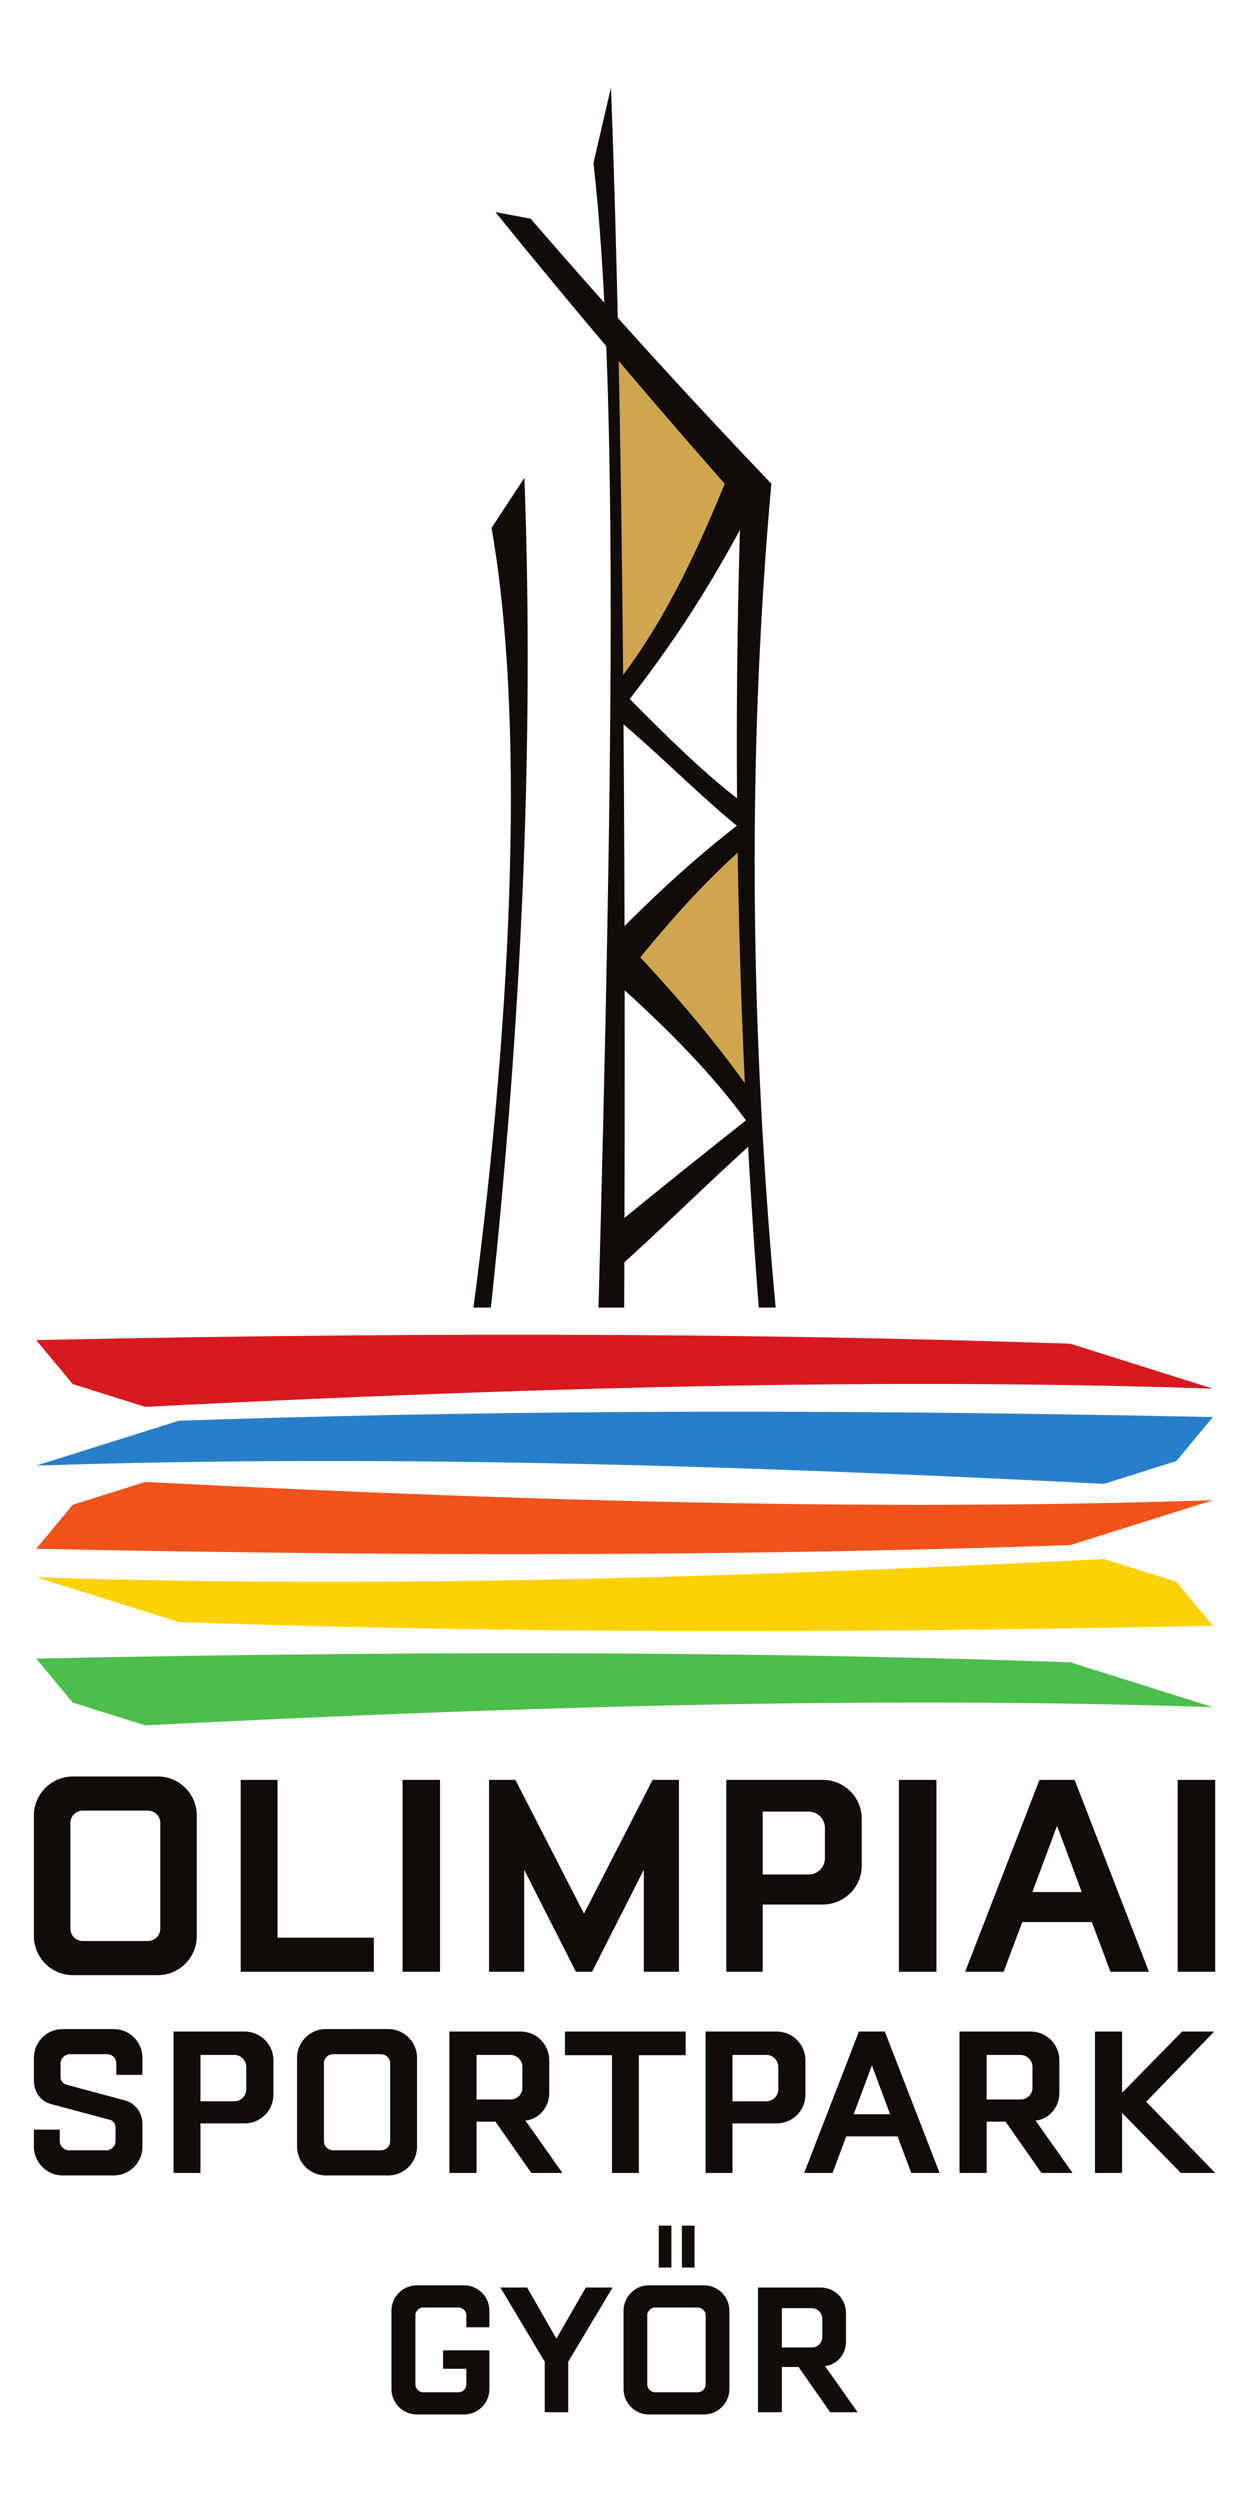
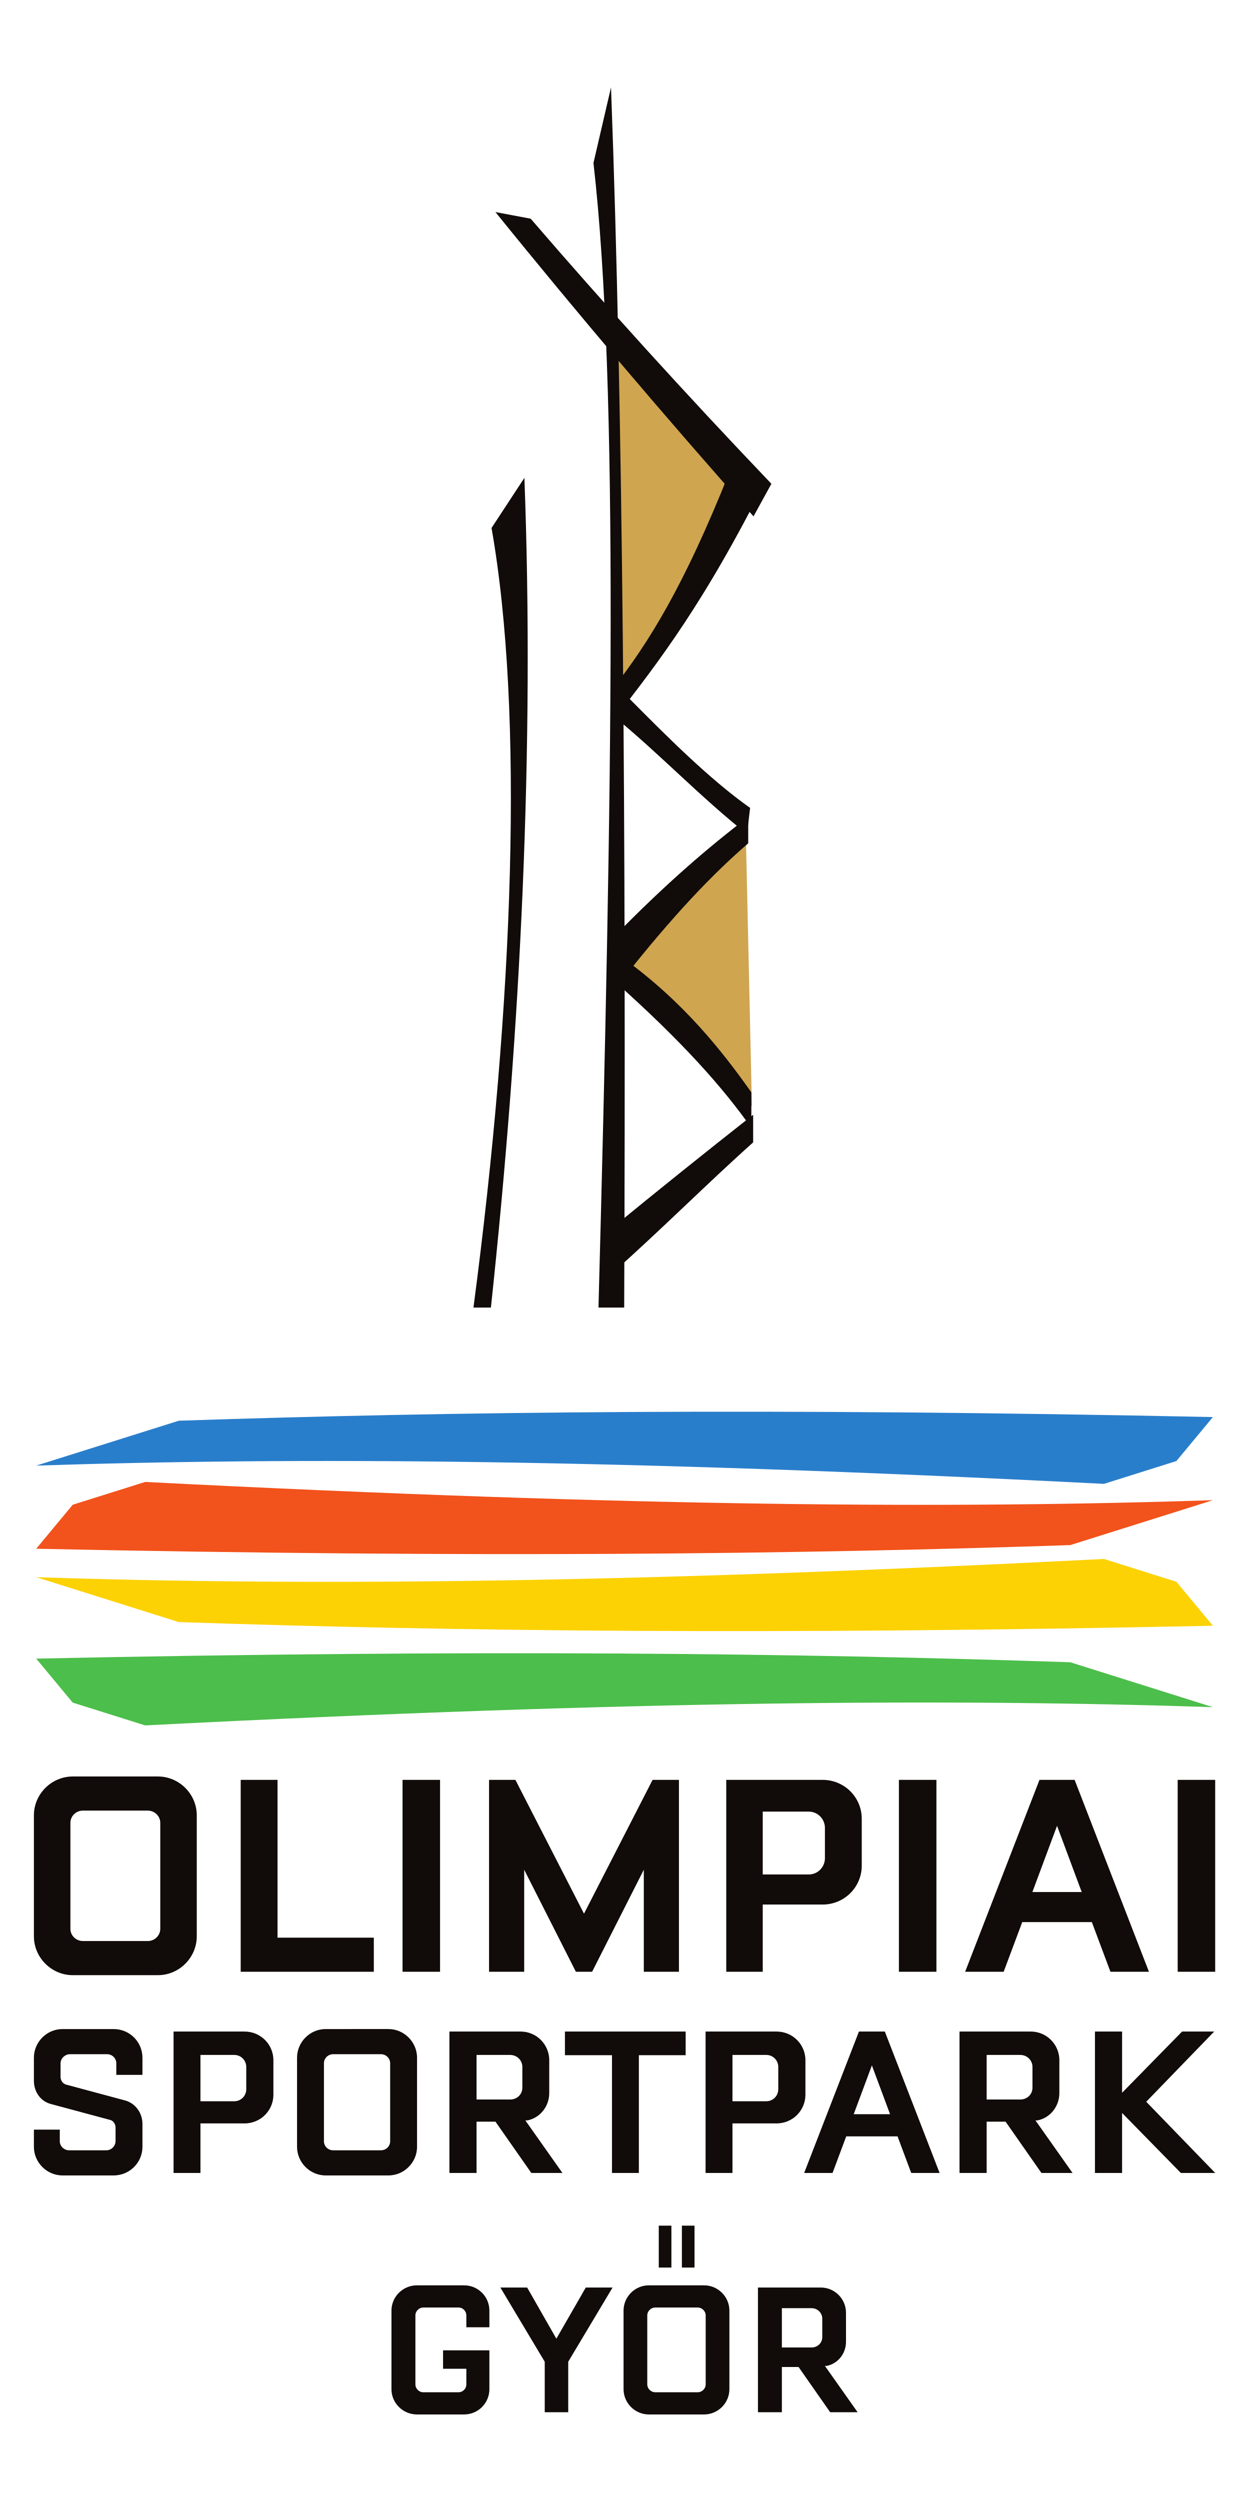
<svg xmlns="http://www.w3.org/2000/svg" xmlns:ns1="http://www.inkscape.org/namespaces/inkscape" xmlns:ns2="http://sodipodi.sourceforge.net/DTD/sodipodi-0.dtd" width="130" height="260" viewBox="0 0 34.396 68.792" version="1.1" id="svg8" ns1:version="0.92.1 r15371" ns2:docname="logo.svg">
  <defs id="defs2">
    <clipPath id="clipPath4505" clipPathUnits="userSpaceOnUse">
      <path ns1:connector-curvature="0" id="path4503" d="m 25.511,524.409 h 501.35 v 70.866 H 25.511 Z" />
    </clipPath>
    <clipPath id="clipPath4553" clipPathUnits="userSpaceOnUse">
      <path ns1:connector-curvature="0" id="path4551" d="M 39.758,77.122 H 183.01 V 358.803 H 39.758 Z" />
    </clipPath>
    <clipPath id="clipPath4663" clipPathUnits="userSpaceOnUse">
      <path ns1:connector-curvature="0" id="path4661" d="M 237.848,77.122 H 381.101 V 358.803 H 237.848 Z" />
    </clipPath>
    <clipPath id="clipPath4777" clipPathUnits="userSpaceOnUse">
      <path ns1:connector-curvature="0" id="path4775" d="M 439.835,118.318 H 794.653 V 250.631 H 439.835 Z" />
    </clipPath>
  </defs>
  <ns2:namedview id="base" pagecolor="#ffffff" bordercolor="#666666" borderopacity="1.0" ns1:pageopacity="0.0" ns1:pageshadow="2" ns1:zoom="2.590312" ns1:cx="65.000002" ns1:cy="130.00001" ns1:document-units="mm" ns1:current-layer="layer1" showgrid="false" units="px" ns1:window-width="1920" ns1:window-height="1137" ns1:window-x="-8" ns1:window-y="-8" ns1:window-maximized="1" />
  <g ns1:label="Layer 1" ns1:groupmode="layer" id="layer1" transform="translate(0,-228.208)">
    <g id="g4547" transform="matrix(0.228,0,0,-0.228,-8.225,312.318)">
      <g id="g4549" clip-path="url(#clipPath4553)">
        <g id="g4555" transform="translate(40.166,109.81)">
          <path d="m 0,0 c 0,-1.893 1.562,-3.455 3.455,-3.455 h 6.16 c 1.953,0 3.485,1.562 3.485,3.455 v 2.764 c 0,1.292 -0.811,2.465 -2.073,2.825 L 3.876,7.511 C 3.455,7.632 3.215,8.052 3.215,8.443 v 1.622 c 0,0.601 0.541,1.112 1.142,1.112 h 4.477 c 0.63,0 1.111,-0.511 1.111,-1.082 V 8.684 H 13.1 v 2.072 c 0,1.893 -1.532,3.456 -3.485,3.456 H 3.455 C 1.562,14.212 0,12.649 0,10.756 V 7.962 C 0,6.67 0.781,5.498 2.043,5.168 L 9.194,3.245 C 9.615,3.155 9.855,2.704 9.855,2.314 V 0.691 C 9.855,0.09 9.344,-0.421 8.743,-0.421 H 4.237 c -0.602,0 -1.112,0.511 -1.112,1.082 V 2.073 H 0 Z m 16.856,-3.155 h 3.245 v 5.979 h 5.318 c 1.953,0 3.485,1.563 3.485,3.456 v 4.176 c 0,1.894 -1.532,3.455 -3.485,3.455 h -8.563 z m 3.245,8.653 v 5.589 h 4.086 c 0.841,0 1.442,-0.691 1.442,-1.441 V 6.941 c 0,-0.752 -0.601,-1.443 -1.442,-1.443 z m 15.113,8.714 c -1.893,0 -3.455,-1.563 -3.455,-3.456 V 0 c 0,-1.893 1.562,-3.455 3.455,-3.455 h 7.572 c 1.892,0 3.455,1.562 3.455,3.455 v 10.756 c 0,1.893 -1.563,3.456 -3.455,3.456 z m 6.67,-3.035 c 0.631,0 1.112,-0.511 1.112,-1.082 V 0.661 c 0,-0.571 -0.481,-1.082 -1.112,-1.082 h -5.769 c -0.631,0 -1.111,0.511 -1.111,1.082 v 9.434 c 0,0.571 0.48,1.082 1.111,1.082 z m 8.263,-14.332 h 3.275 v 6.19 h 2.283 l 4.327,-6.19 h 3.756 l -4.477,6.341 h 0.24 c 1.533,0.299 2.644,1.681 2.644,3.304 v 3.966 c 0,1.894 -1.532,3.455 -3.455,3.455 h -8.593 z m 3.275,8.864 v 5.378 h 4.056 c 0.871,0 1.472,-0.691 1.472,-1.441 V 7.121 c 0,-0.751 -0.601,-1.412 -1.472,-1.412 z m 10.666,5.349 h 5.679 V -3.155 h 3.245 v 14.213 h 5.648 v 2.853 H 64.088 Z M 81.064,-3.155 h 3.245 v 5.979 h 5.318 c 1.953,0 3.486,1.563 3.486,3.456 v 4.176 c 0,1.894 -1.533,3.455 -3.486,3.455 h -8.563 z m 3.245,8.653 v 5.589 h 4.086 c 0.842,0 1.442,-0.691 1.442,-1.441 V 6.941 c 0,-0.752 -0.6,-1.443 -1.442,-1.443 z m 8.653,-8.653 h 3.426 l 1.652,4.417 h 6.19 l 1.652,-4.417 h 3.425 l -6.61,17.066 h -3.124 z m 5.98,7.092 2.193,5.888 2.193,-5.888 z m 12.769,-7.092 h 3.275 v 6.19 h 2.284 l 4.326,-6.19 h 3.756 l -4.477,6.341 h 0.241 c 1.532,0.299 2.644,1.681 2.644,3.304 v 3.966 c 0,1.894 -1.533,3.455 -3.456,3.455 h -8.593 z m 3.275,8.864 v 5.378 h 4.056 c 0.872,0 1.473,-0.691 1.473,-1.441 V 7.121 c 0,-0.751 -0.601,-1.412 -1.473,-1.412 z m 13.07,-8.864 h 3.275 v 7.241 l 7.091,-7.241 h 4.146 l -8.322,8.593 8.202,8.473 h -3.876 l -7.241,-7.39 v 7.39 h -3.275 z" style="fill:#110b09;fill-opacity:1;fill-rule:evenodd;stroke:none" id="path4557" ns1:connector-curvature="0" />
        </g>
        <g id="g4559" transform="translate(44.856,154.504)">
          <path d="m 0,0 c -2.569,0 -4.69,-2.121 -4.69,-4.689 v -14.6 c 0,-2.568 2.121,-4.69 4.69,-4.69 h 10.277 c 2.569,0 4.689,2.122 4.689,4.69 v 14.6 C 14.966,-2.121 12.846,0 10.277,0 Z m 9.053,-4.119 c 0.856,0 1.509,-0.693 1.509,-1.468 v -12.805 c 0,-0.775 -0.653,-1.467 -1.509,-1.467 h -7.83 c -0.856,0 -1.508,0.692 -1.508,1.467 v 12.805 c 0,0.775 0.652,1.468 1.508,1.468 z M 36.335,-23.57 v 4.118 H 24.713 V -0.408 H 20.268 V -23.57 Z m 3.466,0 h 4.527 v 23.162 h -4.527 z m 10.44,0 h 4.241 v 12.315 l 6.239,-12.315 h 1.957 l 6.24,12.315 V -23.57 h 4.241 V -0.408 H 69.978 L 61.7,-16.557 53.421,-0.408 h -3.18 z m 28.627,0 h 4.404 v 8.114 h 7.218 c 2.651,0 4.731,2.121 4.731,4.69 v 5.669 c 0,2.57 -2.08,4.689 -4.731,4.689 H 78.868 Z m 4.404,11.744 v 7.586 h 5.546 c 1.142,0 1.958,-0.939 1.958,-1.958 v -3.671 c 0,-1.019 -0.816,-1.957 -1.958,-1.957 z M 99.706,-23.57 h 4.527 v 23.162 h -4.527 z m 7.993,0 h 4.649 l 2.243,5.994 h 8.401 l 2.243,-5.994 h 4.648 l -8.971,23.162 h -4.241 z m 8.116,9.624 2.976,7.992 2.977,-7.992 z m 17.535,-9.624 h 4.527 v 23.162 h -4.527 z" style="fill:#110b09;fill-opacity:1;fill-rule:evenodd;stroke:none" id="path4561" ns1:connector-curvature="0" />
        </g>
        <g id="g4563" transform="translate(83.319,80.557)">
          <path d="m 0,0 c 0,-1.67 1.378,-3.048 3.074,-3.048 h 5.698 c 1.696,0 3.047,1.378 3.047,3.048 V 4.691 H 6.228 V 2.466 H 9.037 V 0.583 c 0,-0.504 -0.398,-0.954 -0.954,-0.954 h -4.24 c -0.53,0 -0.954,0.45 -0.954,0.954 v 8.321 c 0,0.504 0.424,0.954 0.954,0.954 h 4.24 c 0.556,0 0.954,-0.45 0.954,-0.954 v -1.43 h 2.782 v 2.013 c 0,1.67 -1.351,3.048 -3.047,3.048 H 3.074 C 1.378,12.535 0,11.157 0,9.487 Z m 18.498,3.313 v -6.095 h 2.835 v 6.095 l 5.353,8.958 h -3.233 l -3.551,-6.175 -3.525,6.175 h -3.233 z m 12.561,9.222 c -1.67,0 -3.048,-1.378 -3.048,-3.048 V 0 c 0,-1.67 1.378,-3.048 3.048,-3.048 h 6.678 c 1.67,0 3.048,1.378 3.048,3.048 v 9.487 c 0,1.67 -1.378,3.048 -3.048,3.048 z m 5.883,-2.677 c 0.557,0 0.981,-0.45 0.981,-0.954 V 0.583 c 0,-0.504 -0.424,-0.954 -0.981,-0.954 h -5.088 c -0.557,0 -0.981,0.45 -0.981,0.954 v 8.321 c 0,0.504 0.424,0.954 0.981,0.954 z m 7.288,-12.64 h 2.888 v 5.46 h 2.015 l 3.816,-5.46 h 3.312 L 52.313,2.81 h 0.212 c 1.351,0.264 2.332,1.483 2.332,2.915 v 3.498 c 0,1.67 -1.352,3.048 -3.048,3.048 H 44.23 Z m 2.888,7.817 v 4.744 h 3.578 c 0.769,0 1.299,-0.61 1.299,-1.271 V 6.281 c 0,-0.663 -0.53,-1.246 -1.299,-1.246 z" style="fill:#110b09;fill-opacity:1;fill-rule:evenodd;stroke:none" id="path4565" ns1:connector-curvature="0" />
        </g>
        <path d="m 115.58,100.294 h 1.524 v -5.057 h -1.524 z" style="fill:#110b09;fill-opacity:1;fill-rule:evenodd;stroke:none" id="path4567" ns1:connector-curvature="0" />
        <path d="m 118.37,100.294 h 1.524 v -5.057 h -1.524 z" style="fill:#110b09;fill-opacity:1;fill-rule:evenodd;stroke:none" id="path4569" ns1:connector-curvature="0" />
        <g id="g4571" transform="translate(126.092,267.988)">
          <path d="M 0,0 -14.817,-14.184 0.729,-32.621 Z" style="fill:#cfa550;fill-opacity:1;fill-rule:evenodd;stroke:none" id="path4573" ns1:connector-curvature="0" />
        </g>
        <g id="g4575" transform="translate(110.18,328.038)">
          <path d="M 0,0 17.227,-18.129 0.575,-42.116 Z" style="fill:#cfa550;fill-opacity:1;fill-rule:evenodd;stroke:none" id="path4577" ns1:connector-curvature="0" />
        </g>
        <g id="g4579" transform="translate(125.612,311.977)">
-           <path d="M 0,0 3.55,-1.476 C 1.077,-29.32 0.49,-61.736 4.072,-100.88 H 2.036 C -0.54,-67.437 -1.276,-34.074 0,0" style="fill:#110b09;fill-opacity:1;fill-rule:evenodd;stroke:none" id="path4581" ns1:connector-curvature="0" />
-         </g>
+           </g>
        <g id="g4583" transform="translate(99.363,311.234)">
          <path d="m 0,0 -3.966,-6.05 c 3.927,-22.319 2.696,-57.11 -2.182,-94.088 h 2.106 C -0.43,-66.323 1.224,-32.678 0,0" style="fill:#110b09;fill-opacity:1;fill-rule:evenodd;stroke:none" id="path4585" ns1:connector-curvature="0" />
        </g>
        <g id="g4587" transform="translate(109.816,358.363)">
          <path d="m 0,0 -2.118,-9.129 c 3.06,-26.748 2.273,-75.848 0.606,-138.137 H 1.59 C 1.816,-90.614 1.46,-38.992 0,0" style="fill:#110b09;fill-opacity:1;fill-rule:evenodd;stroke:none" id="path4589" ns1:connector-curvature="0" />
        </g>
        <g id="g4591" transform="translate(100.123,342.509)">
          <path d="m 0,0 c 8.874,-10.309 18.526,-20.967 29.05,-31.992 l -2.159,-3.937 C 16.114,-23.783 5.742,-11.566 -4.257,0.801 Z" style="fill:#110b09;fill-opacity:1;fill-rule:evenodd;stroke:none" id="path4593" ns1:connector-curvature="0" />
        </g>
        <g id="g4595" transform="translate(110.085,285.862)">
          <path d="m 0,0 c 4.238,5.422 8.506,12.229 13.991,25.983 l 4.378,-1 C 11.1,10.511 5.611,3.278 0,-3.879 Z" style="fill:#110b09;fill-opacity:1;fill-rule:evenodd;stroke:none" id="path4597" ns1:connector-curvature="0" />
        </g>
        <g id="g4599" transform="translate(111.897,284.723)">
          <path d="m 0,0 c 4.622,-4.656 9.768,-9.832 14.706,-13.324 l -0.37,-3.15 C 8.839,-12.132 3.863,-6.891 -1.501,-2.472 v 1.995 z" style="fill:#110b09;fill-opacity:1;fill-rule:evenodd;stroke:none" id="path4601" ns1:connector-curvature="0" />
        </g>
        <g id="g4603" transform="translate(126.375,267.124)">
          <path d="m 0,0 c -4.254,-3.668 -9.111,-8.712 -15.49,-16.831 l -0.799,0.449 v 5.014 C -9.868,-4.782 -4.743,-0.431 0,3.191 Z" style="fill:#110b09;fill-opacity:1;fill-rule:evenodd;stroke:none" id="path4605" ns1:connector-curvature="0" />
        </g>
        <g id="g4607" transform="translate(126.753,232.791)">
-           <path d="m 0,0 c -3.408,4.808 -8.174,10.263 -16.668,17.833 v 2.173 l 1.529,2.398 C -8.17,15.104 -3.617,9.401 0,4.279 Z" style="fill:#110b09;fill-opacity:1;fill-rule:evenodd;stroke:none" id="path4609" ns1:connector-curvature="0" />
+           <path d="m 0,0 c -3.408,4.808 -8.174,10.263 -16.668,17.833 l 1.529,2.398 C -8.17,15.104 -3.617,9.401 0,4.279 Z" style="fill:#110b09;fill-opacity:1;fill-rule:evenodd;stroke:none" id="path4609" ns1:connector-curvature="0" />
        </g>
        <g id="g4611" transform="translate(126.971,231.034)">
          <path d="m 0,0 c -5.601,-5.011 -10.898,-10.354 -16.993,-15.778 l -0.385,0.228 v 4.928 C -11.601,-5.885 -5.811,-1.234 0,3.333 Z" style="fill:#110b09;fill-opacity:1;fill-rule:evenodd;stroke:none" id="path4613" ns1:connector-curvature="0" />
        </g>
        <g id="g4615" transform="translate(182.457,201.314)">
-           <path d="m 0,0 c -31.018,1.02 -69.305,0.842 -128.862,-2.203 l -8.746,2.753 -4.406,5.31 c 53.25,1.119 91.796,0.668 124.8,-0.441 z" style="fill:#d81920;fill-opacity:1;fill-rule:evenodd;stroke:none" id="path4617" ns1:connector-curvature="0" />
-         </g>
+           </g>
        <g id="g4619" transform="translate(40.443,192.022)">
          <path d="m 0,0 c 31.018,1.019 69.305,0.842 128.862,-2.203 l 8.746,2.753 4.406,5.309 c -53.25,1.12 -91.796,0.668 -124.8,-0.44 z" style="fill:#297ecb;fill-opacity:1;fill-rule:evenodd;stroke:none" id="path4621" ns1:connector-curvature="0" />
        </g>
        <g id="g4623" transform="translate(40.443,178.556)">
          <path d="m 0,0 c 31.018,-1.02 69.305,-0.843 128.862,2.202 l 8.746,-2.753 4.406,-5.309 c -53.25,-1.119 -91.796,-0.668 -124.8,0.441 z" style="fill:#fcd205;fill-opacity:1;fill-rule:evenodd;stroke:none" id="path4625" ns1:connector-curvature="0" />
        </g>
        <g id="g4627" transform="translate(182.457,187.848)">
          <path d="m 0,0 c -31.018,-1.02 -69.305,-0.842 -128.862,2.203 l -8.746,-2.753 -4.406,-5.31 c 53.25,-1.119 91.796,-0.668 124.8,0.441 z" style="fill:#f2521b;fill-opacity:1;fill-rule:evenodd;stroke:none" id="path4629" ns1:connector-curvature="0" />
        </g>
        <g id="g4631" transform="translate(182.457,162.871)">
          <path d="m 0,0 c -31.018,1.019 -69.305,0.842 -128.862,-2.203 l -8.746,2.753 -4.406,5.309 c 53.25,1.12 91.796,0.668 124.8,-0.44 z" style="fill:#4cbe4b;fill-opacity:1;fill-rule:evenodd;stroke:none" id="path4633" ns1:connector-curvature="0" />
        </g>
      </g>
    </g>
  </g>
</svg>